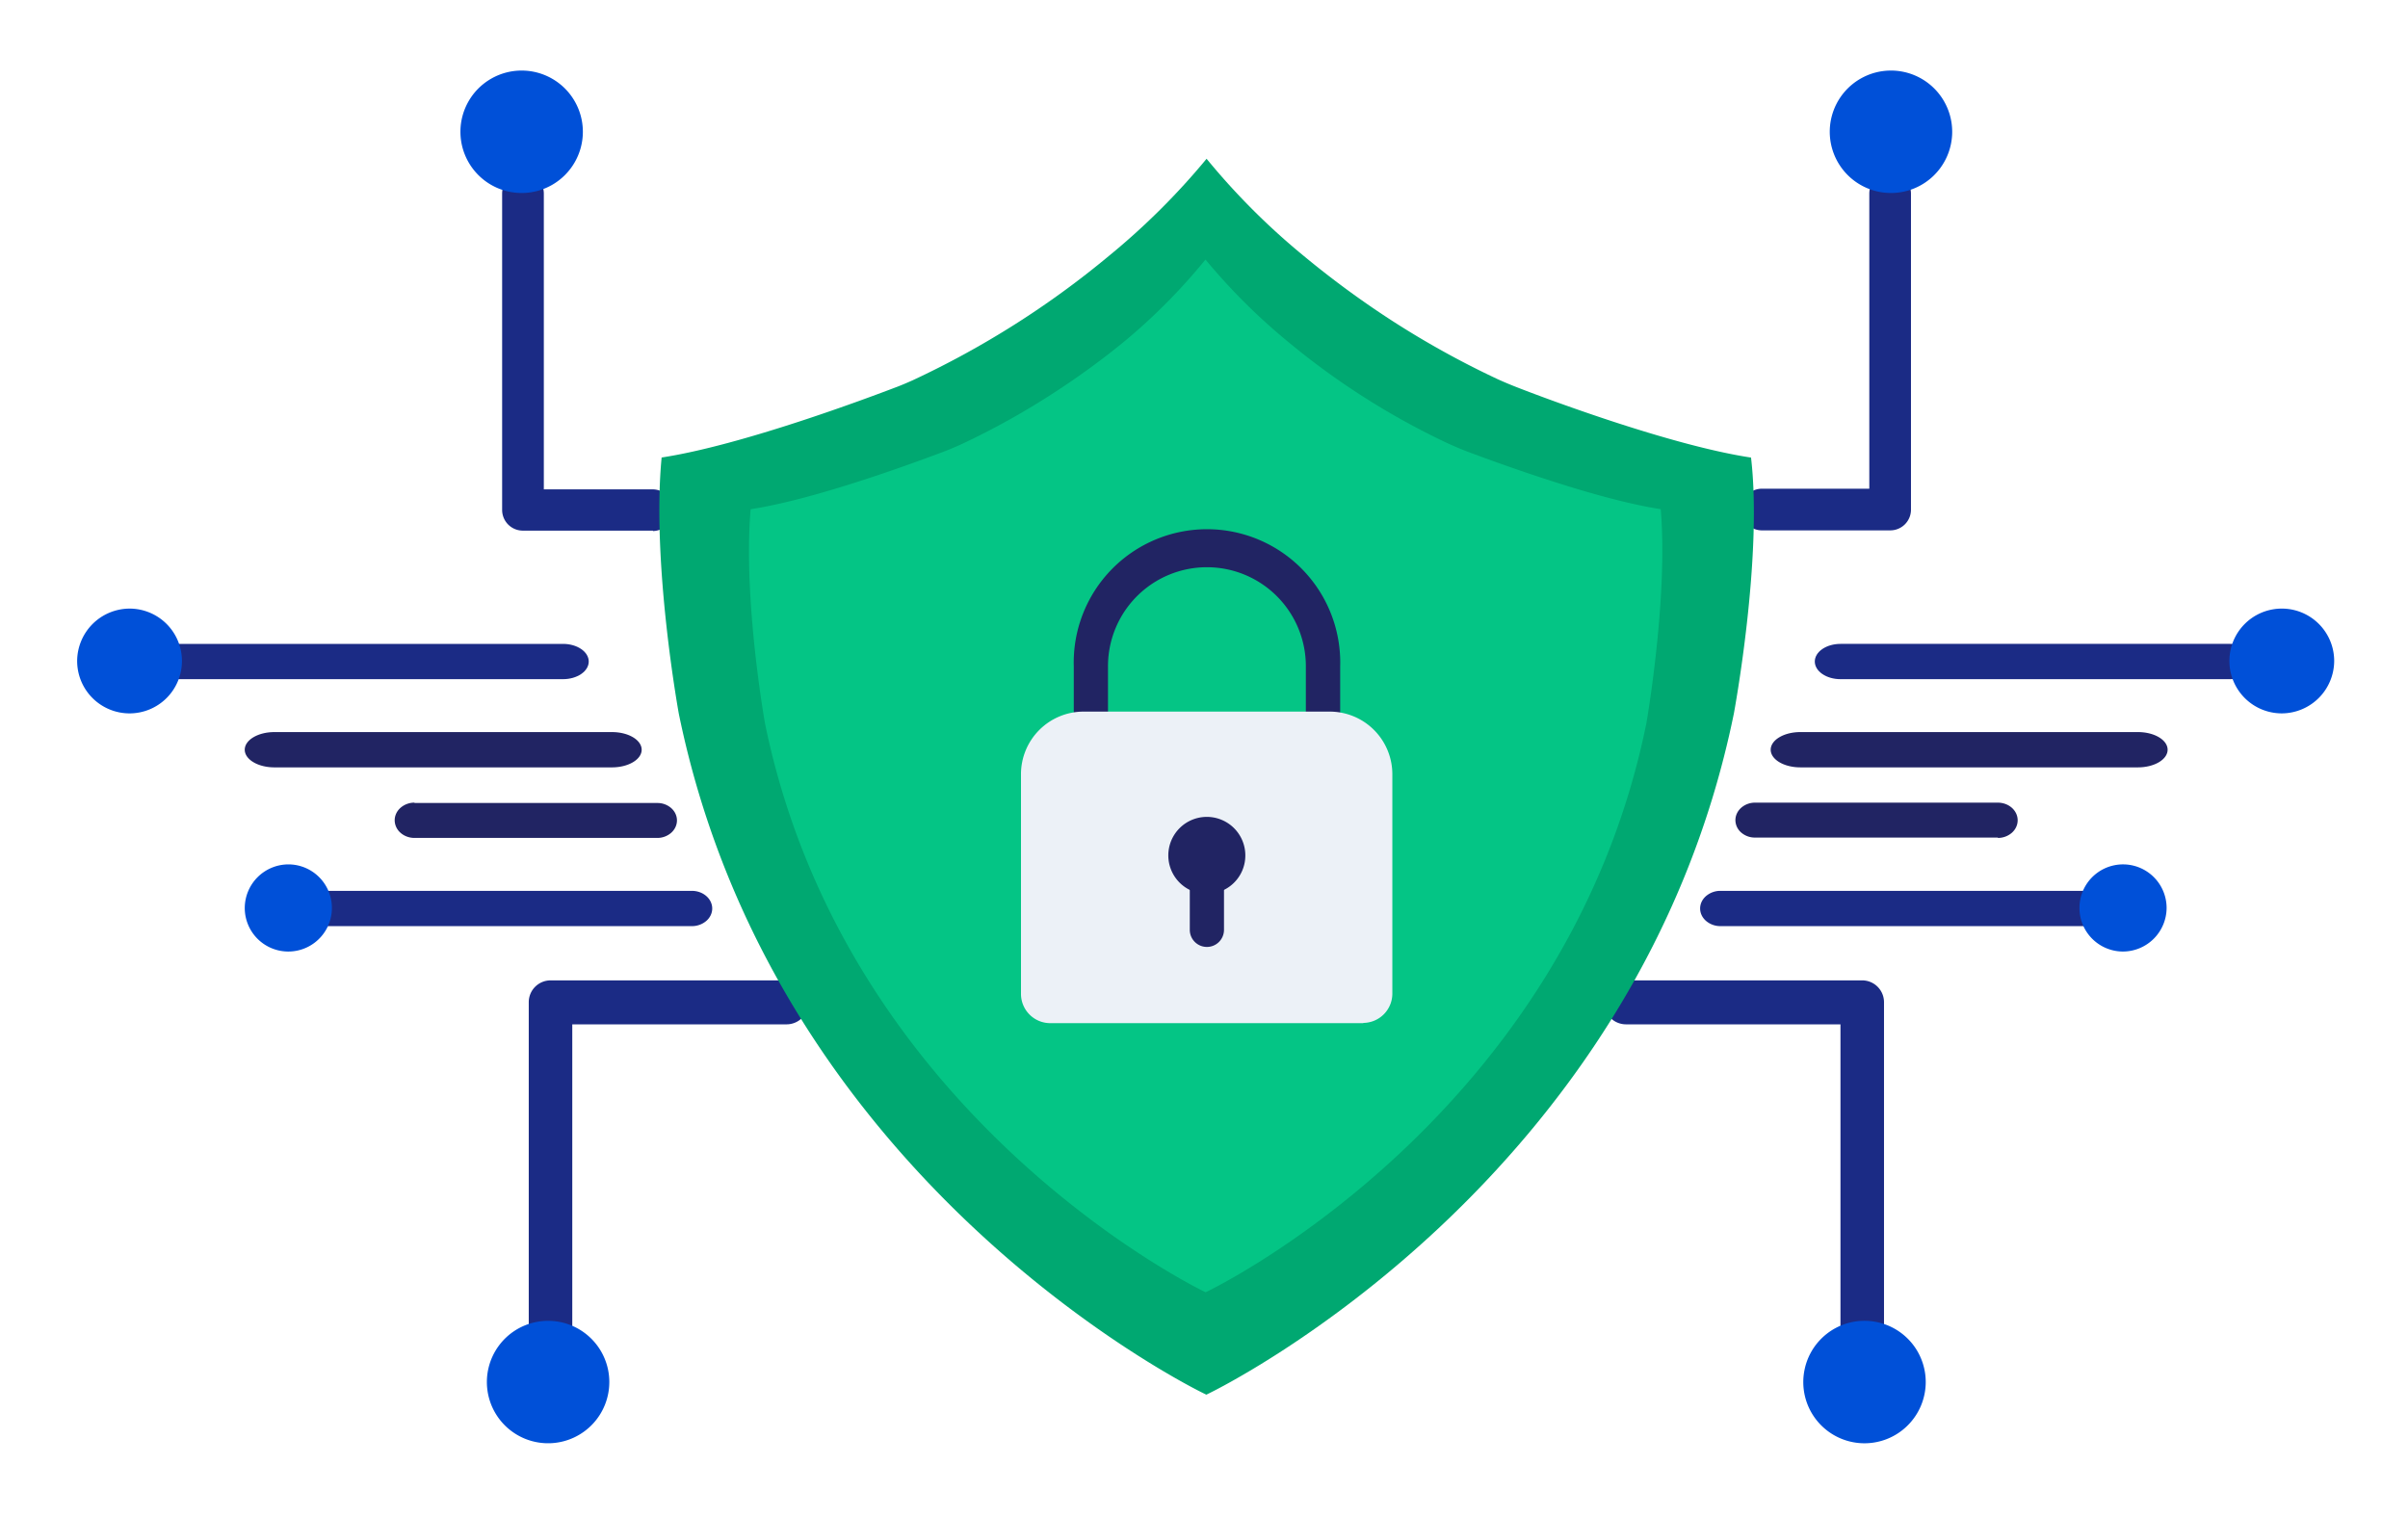
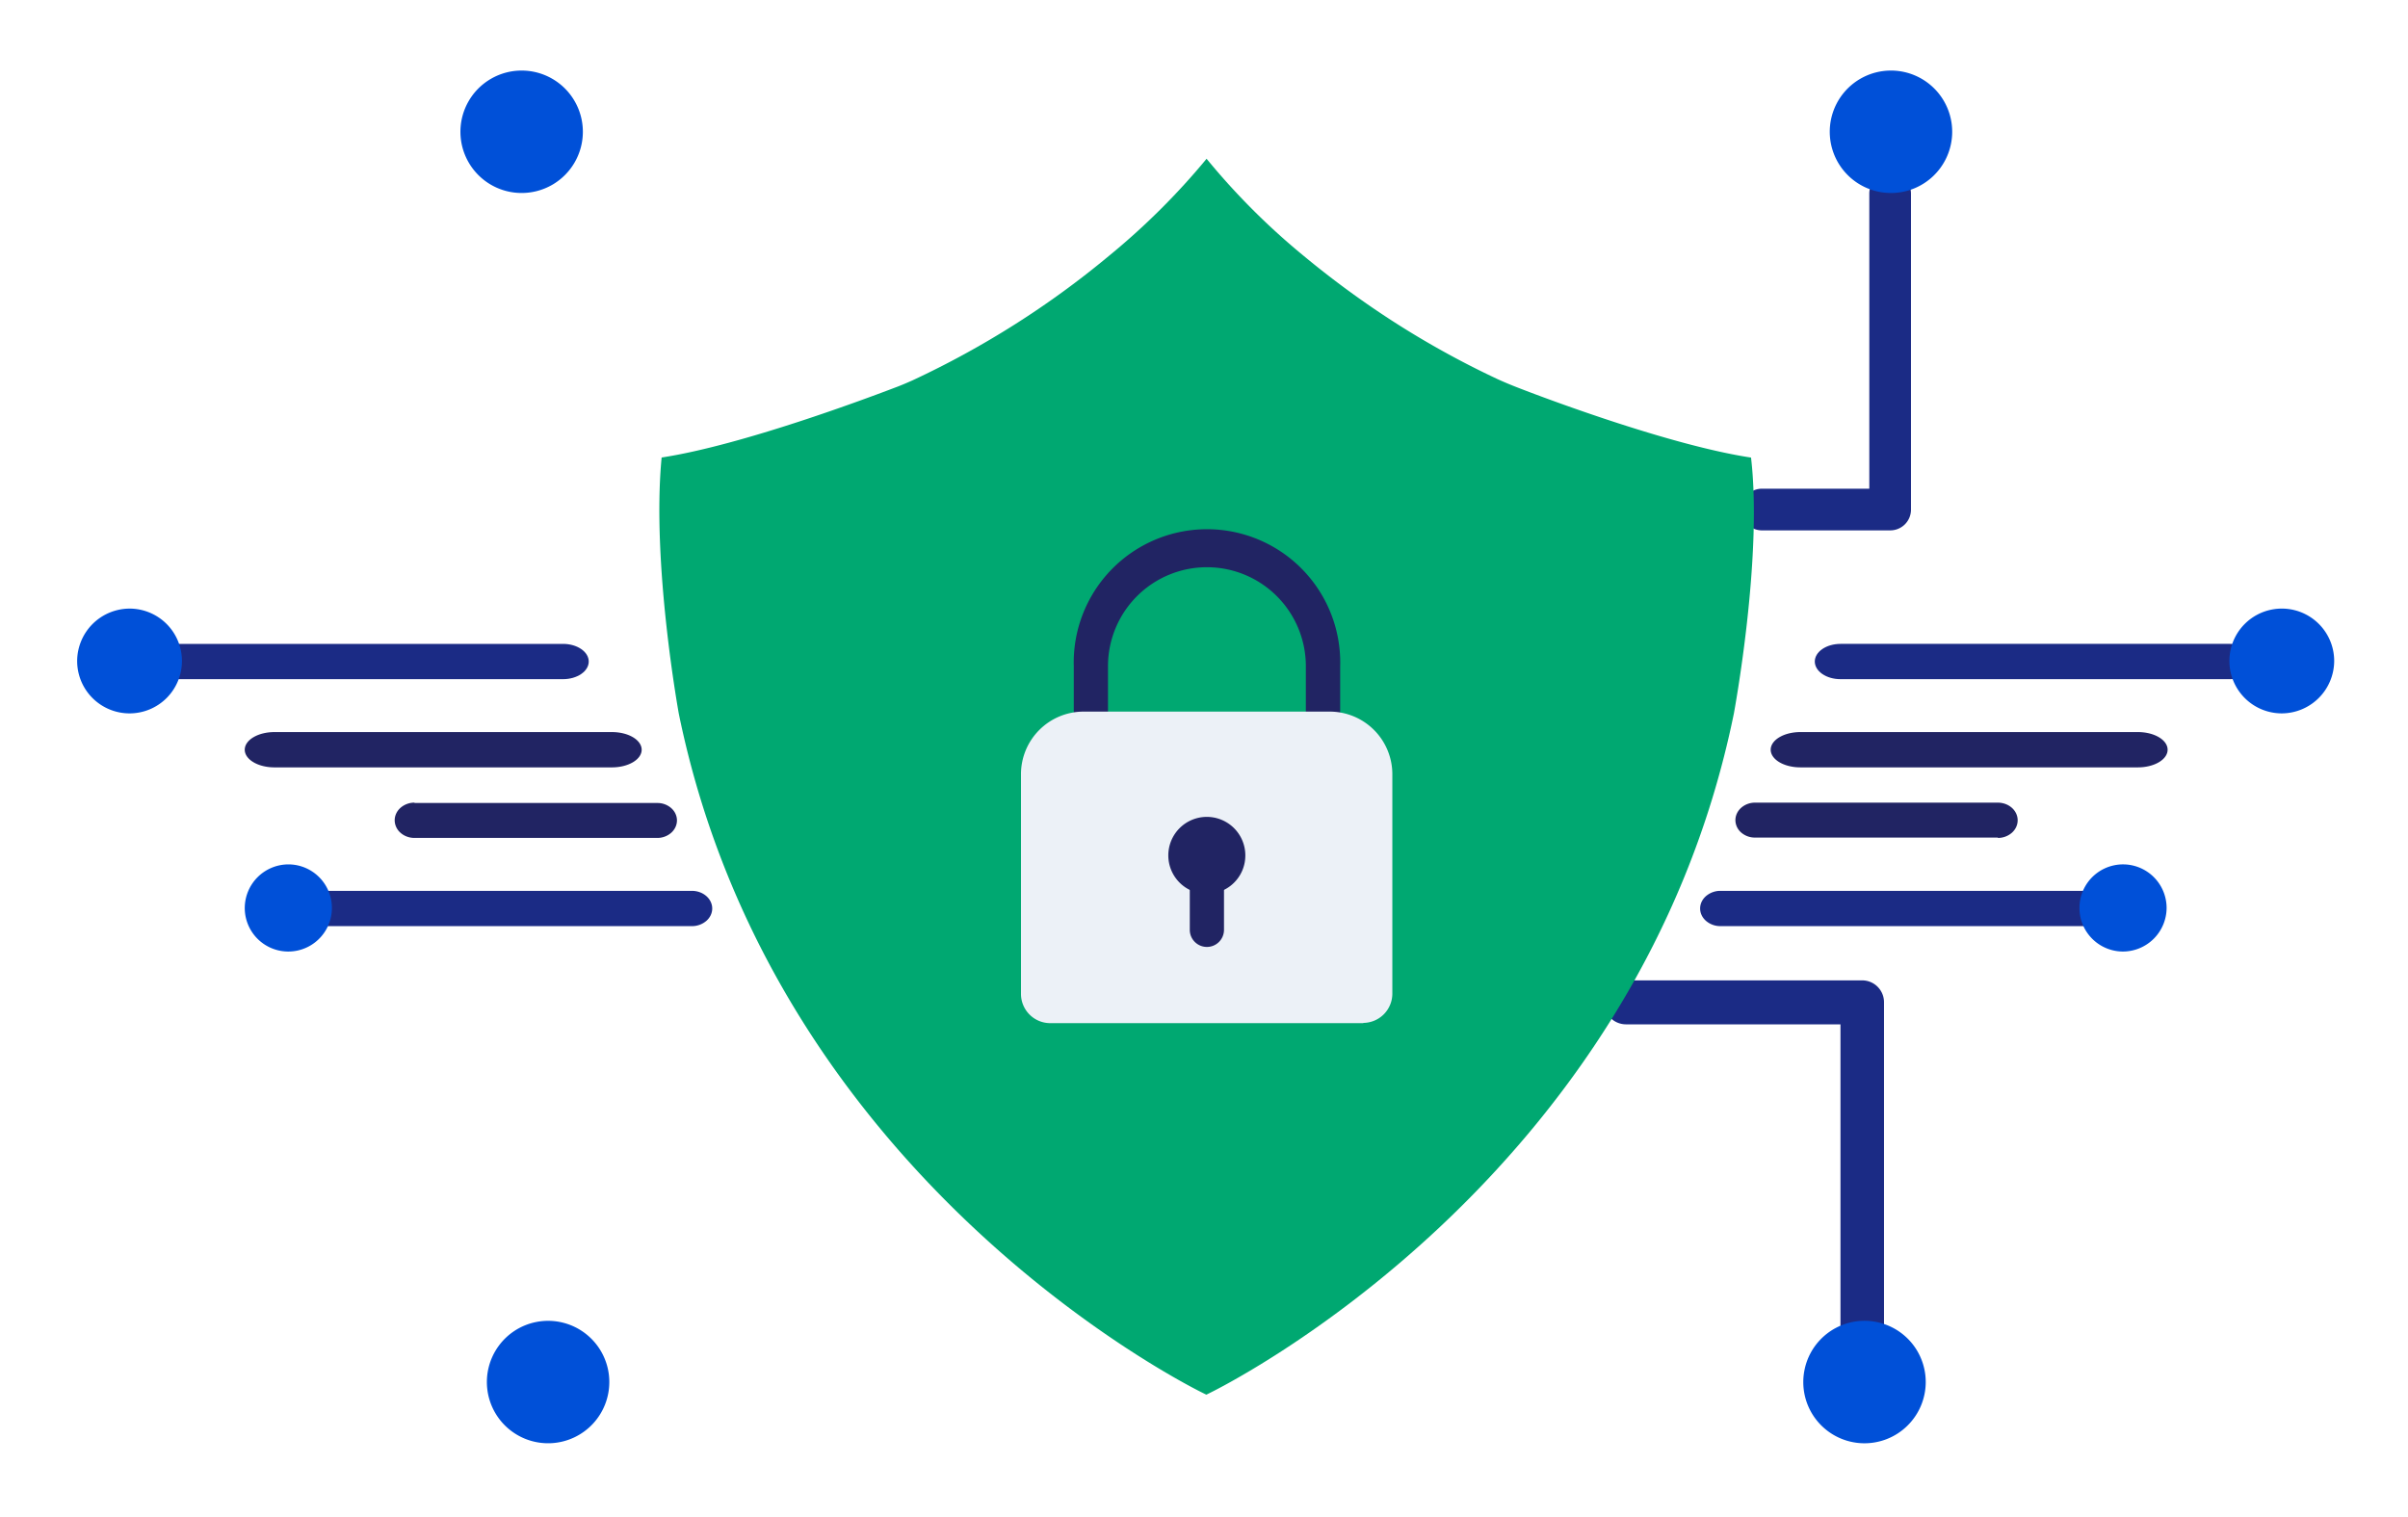
<svg xmlns="http://www.w3.org/2000/svg" width="273" height="172" fill="none">
  <g fill-rule="evenodd" clip-rule="evenodd" filter="url(#a)">
    <path fill="#1B2B85" d="M252.814 73h-44.153c-.773 0-1.514-.21-2.061-.586-.546-.375-.853-.884-.853-1.414 0-.53.307-1.04.853-1.414.547-.375 1.288-.586 2.061-.586h44.172c.773 0 1.514.21 2.061.586.546.375.853.884.853 1.414 0 .53-.307 1.04-.853 1.414-.547.375-1.288.586-2.061.586" />
    <path fill="#0050D8" d="M264.632 70.94a5.938 5.938 0 0 0-7.099-5.826 5.937 5.937 0 0 0-4.667 4.667 5.947 5.947 0 0 0 2.526 6.098 5.94 5.94 0 0 0 3.3 1 5.967 5.967 0 0 0 5.94-5.939Z" />
    <path fill="#1B2B85" d="M19.68 69h44.153c.773 0 1.514.21 2.06.586.547.375.854.884.854 1.414 0 .53-.307 1.04-.853 1.414-.547.375-1.288.586-2.06.586H19.66c-.773 0-1.514-.21-2.06-.586-.547-.375-.854-.884-.854-1.414 0-.53.307-1.04.854-1.414.546-.375 1.287-.586 2.06-.586" />
    <path fill="#0050D8" d="M8.747 70.94a5.94 5.94 0 1 0 5.94-5.94 5.965 5.965 0 0 0-5.94 5.94Z" />
    <path fill="#1B2B85" d="M236.456 101h-41.403a2.496 2.496 0 0 1-1.63-.586c-.433-.375-.676-.884-.676-1.414 0-.53.243-1.04.676-1.414a2.495 2.495 0 0 1 1.63-.586h41.388c.612 0 1.198.21 1.631.586.432.375.675.884.675 1.414 0 .53-.243 1.039-.675 1.414a2.498 2.498 0 0 1-1.631.586" />
    <path fill="#0050D8" d="M245.632 98.94a4.939 4.939 0 0 0-5.904-4.845 4.94 4.94 0 0 0 .964 9.785 4.964 4.964 0 0 0 4.94-4.94Z" />
    <path fill="#1B2B85" d="M37.038 97H78.44c.612 0 1.198.21 1.63.586.433.375.676.884.676 1.414 0 .53-.243 1.039-.676 1.414a2.496 2.496 0 0 1-1.63.586H37.053a2.497 2.497 0 0 1-1.63-.586c-.433-.375-.676-.884-.676-1.414 0-.53.243-1.04.675-1.414A2.497 2.497 0 0 1 37.053 97" />
    <path fill="#0050D8" d="M27.749 98.94a4.938 4.938 0 0 0 5.904 4.845 4.942 4.942 0 0 0 3.6-6.736A4.94 4.94 0 0 0 32.689 94a4.96 4.96 0 0 0-4.94 4.94Z" />
    <path fill="#212463" d="M226.502 90.96h-27.54a2.36 2.36 0 0 1-1.566-.578 1.869 1.869 0 0 1-.649-1.395c0-.525.233-1.028.648-1.4a2.373 2.373 0 0 1 1.567-.587h27.54c.595 0 1.166.21 1.588.586.421.375.657.884.657 1.414 0 .53-.236 1.04-.657 1.414a2.396 2.396 0 0 1-1.588.586M46.992 87.04h27.54a2.36 2.36 0 0 1 1.566.578c.416.37.65.872.65 1.395 0 .525-.234 1.028-.649 1.4a2.373 2.373 0 0 1-1.567.587h-27.54c-.595 0-1.166-.21-1.587-.586A1.896 1.896 0 0 1 44.747 89c0-.53.237-1.04.658-1.414A2.392 2.392 0 0 1 46.992 87M242.392 83h-38.29c-.89 0-1.743-.21-2.372-.586-.629-.375-.983-.884-.983-1.414 0-.53.354-1.04.983-1.414.629-.375 1.482-.586 2.372-.586h38.29c.89 0 1.743.21 2.372.586.63.375.983.884.983 1.414 0 .53-.353 1.04-.983 1.414-.629.375-1.482.586-2.372.586ZM31.102 79h38.29c.89 0 1.743.21 2.373.586.629.375.982.884.982 1.414 0 .53-.353 1.04-.983 1.414-.629.375-1.482.586-2.372.586h-38.29c-.89 0-1.743-.21-2.372-.586-.63-.375-.983-.884-.983-1.414 0-.53.354-1.04.983-1.414.629-.375 1.482-.586 2.372-.586Z" />
    <path fill="#1B2B85" d="M214.258 56.131h-14.565a2.363 2.363 0 0 1 0-4.724h12.234v-33.46a2.362 2.362 0 0 1 4.724 0v35.838a2.346 2.346 0 0 1-2.346 2.346" />
    <path fill="#0050D8" d="M221.324 10.94a6.944 6.944 0 0 0-4.284-6.412 6.94 6.94 0 1 0 4.284 6.412Z" />
    <path fill="#1B2B85" d="M211.117 149.591a2.475 2.475 0 0 1-2.459-2.476v-34.98h-24.312a2.493 2.493 0 0 1 0-4.986h26.771c.657 0 1.287.261 1.751.726.465.464.726 1.094.726 1.75v37.44a2.473 2.473 0 0 1-2.477 2.476" />
    <path fill="#0050D8" d="M218.324 152.686a6.948 6.948 0 0 0-1.169-3.856 6.949 6.949 0 0 0-7.125-2.951 6.937 6.937 0 0 0-5.452 5.453 6.937 6.937 0 0 0 11.714 6.261 6.94 6.94 0 0 0 2.032-4.907Z" />
-     <path fill="#1B2B85" d="M74.024 56.16H59.26a2.347 2.347 0 0 1-2.332-2.347V17.949a2.363 2.363 0 1 1 4.727 0v33.532h12.37a2.364 2.364 0 0 1 0 4.727" />
    <path fill="#0050D8" d="M66.08 10.94a6.94 6.94 0 1 0-13.88 0 6.94 6.94 0 0 0 13.88 0Z" />
-     <path fill="#1B2B85" d="M62.405 149.538a2.473 2.473 0 0 1-2.459-2.476v-37.436a2.476 2.476 0 0 1 2.46-2.476h26.768a2.494 2.494 0 0 1 1.762 4.255 2.49 2.49 0 0 1-1.762.73H64.88v34.977a2.477 2.477 0 0 1-2.476 2.476" />
    <path fill="#0050D8" d="M69.08 152.69a6.942 6.942 0 0 0-8.295-6.807 6.94 6.94 0 1 0 8.294 6.807Z" />
    <path fill="#00A871" d="M198.473 47.87c-8.782-1.332-22.321-6.338-26.346-7.904a42.747 42.747 0 0 1-2.372-.995 101.59 101.59 0 0 1-12.353-6.88 105.845 105.845 0 0 1-9.602-7.084A79.061 79.061 0 0 1 136.793 14a80.413 80.413 0 0 1-11.066 11.007 102.425 102.425 0 0 1-22.292 14.125c-.527.234-1.068.468-1.595.673-3.484 1.332-17.711 6.675-26.83 8.065-1.156 12.046 1.947 29.04 1.947 29.04 10.846 52.971 57.948 76.346 59.807 77.21 1.858-.864 48.975-24.239 59.806-77.21 0 0 3.294-17.652 1.947-29.04" />
-     <path fill="#04C585" d="M188.322 53.734c-7.231-1.098-18.296-5.167-21.956-6.528a45.739 45.739 0 0 1-2.312-.981 84.893 84.893 0 0 1-18.165-11.593 68.829 68.829 0 0 1-9.221-9.206 67.135 67.135 0 0 1-9.192 9.28 88.536 88.536 0 0 1-8.036 5.854 86.87 86.87 0 0 1-10.363 5.767c-.6.279-1.2.527-1.815.776-3.279 1.244-14.74 5.504-22.16 6.63-.878 10.247 1.625 24.269 1.625 24.269 9.06 44.247 48.404 63.788 49.956 64.505 1.566-.717 40.983-20.258 49.97-64.505 0 0 2.489-14.227 1.625-24.268" />
    <path fill="#212463" d="M150 81.876h-26.323a1.94 1.94 0 0 1-1.94-1.939v-8.37a15.121 15.121 0 0 1 4.257-10.978A15.116 15.116 0 0 1 136.838 56a15.102 15.102 0 0 1 10.844 4.589 15.109 15.109 0 0 1 4.257 10.978v8.37a1.938 1.938 0 0 1-1.939 1.94Zm-24.384-3.92h22.431v-6.43a11.218 11.218 0 0 0-11.216-11.217 11.214 11.214 0 0 0-11.215 11.216v6.431Z" />
    <path fill="#ECF1F7" d="M154.587 112h-35.53a3.32 3.32 0 0 1-3.306-3.32V83.779a7.1 7.1 0 0 1 7.1-7.101h27.9a7.1 7.1 0 0 1 7.101 7.1v24.874a3.32 3.32 0 0 1-3.306 3.32" />
    <path fill="#212463" d="M136.819 97.346a4.366 4.366 0 1 1 4.367-4.352 4.345 4.345 0 0 1-1.28 3.082 4.356 4.356 0 0 1-3.087 1.27Z" />
    <path fill="#212463" d="M136.828 103.359a1.938 1.938 0 0 1-1.939-1.939v-5.162a1.938 1.938 0 1 1 3.878 0v5.162a1.938 1.938 0 0 1-1.939 1.939Z" />
  </g>
  <defs>
    <filter id="a" width="271.885" height="171.63" x=".747" y="0" color-interpolation-filters="sRGB" filterUnits="userSpaceOnUse">
      <feFlood flood-opacity="0" result="BackgroundImageFix" />
      <feColorMatrix in="SourceAlpha" result="hardAlpha" values="0 0 0 0 0 0 0 0 0 0 0 0 0 0 0 0 0 0 127 0" />
      <feOffset dy="4" />
      <feGaussianBlur stdDeviation="4" />
      <feComposite in2="hardAlpha" operator="out" />
      <feColorMatrix values="0 0 0 0 0 0 0 0 0 0 0 0 0 0 0 0 0 0 0.1 0" />
      <feBlend in2="BackgroundImageFix" result="effect1_dropShadow_26098_6581" />
      <feBlend in="SourceGraphic" in2="effect1_dropShadow_26098_6581" result="shape" />
    </filter>
  </defs>
</svg>